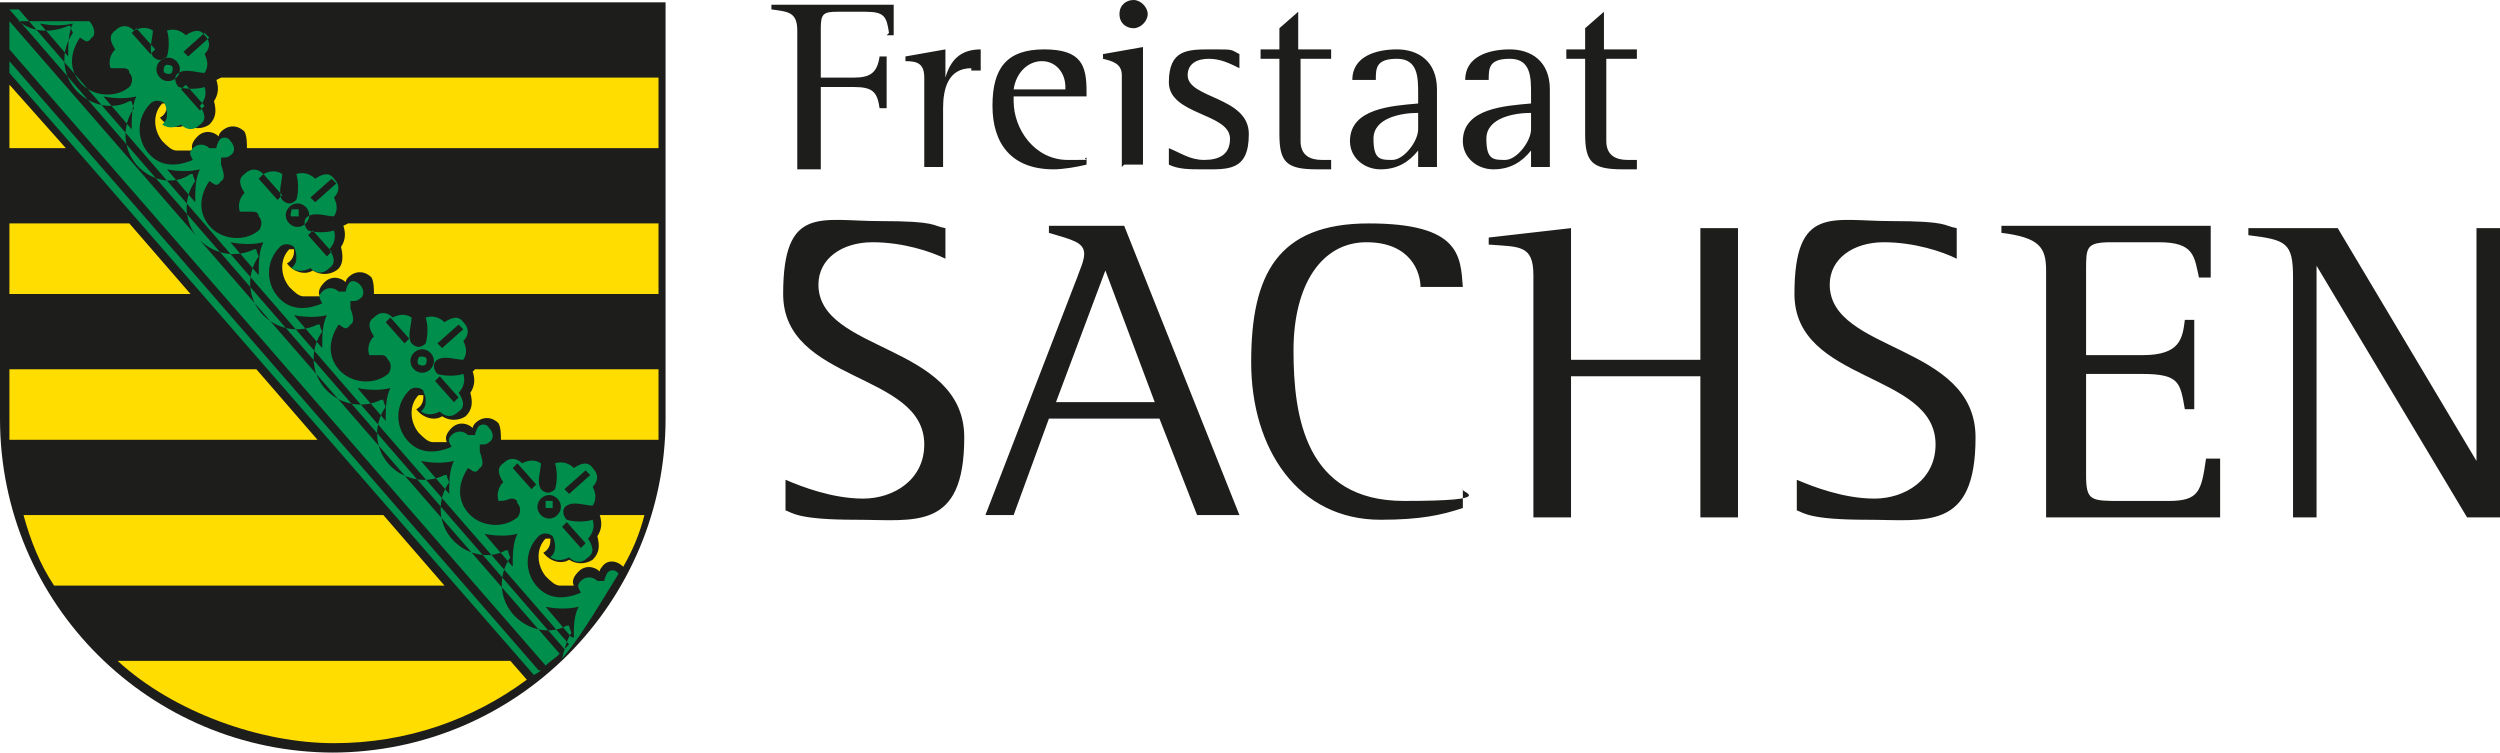
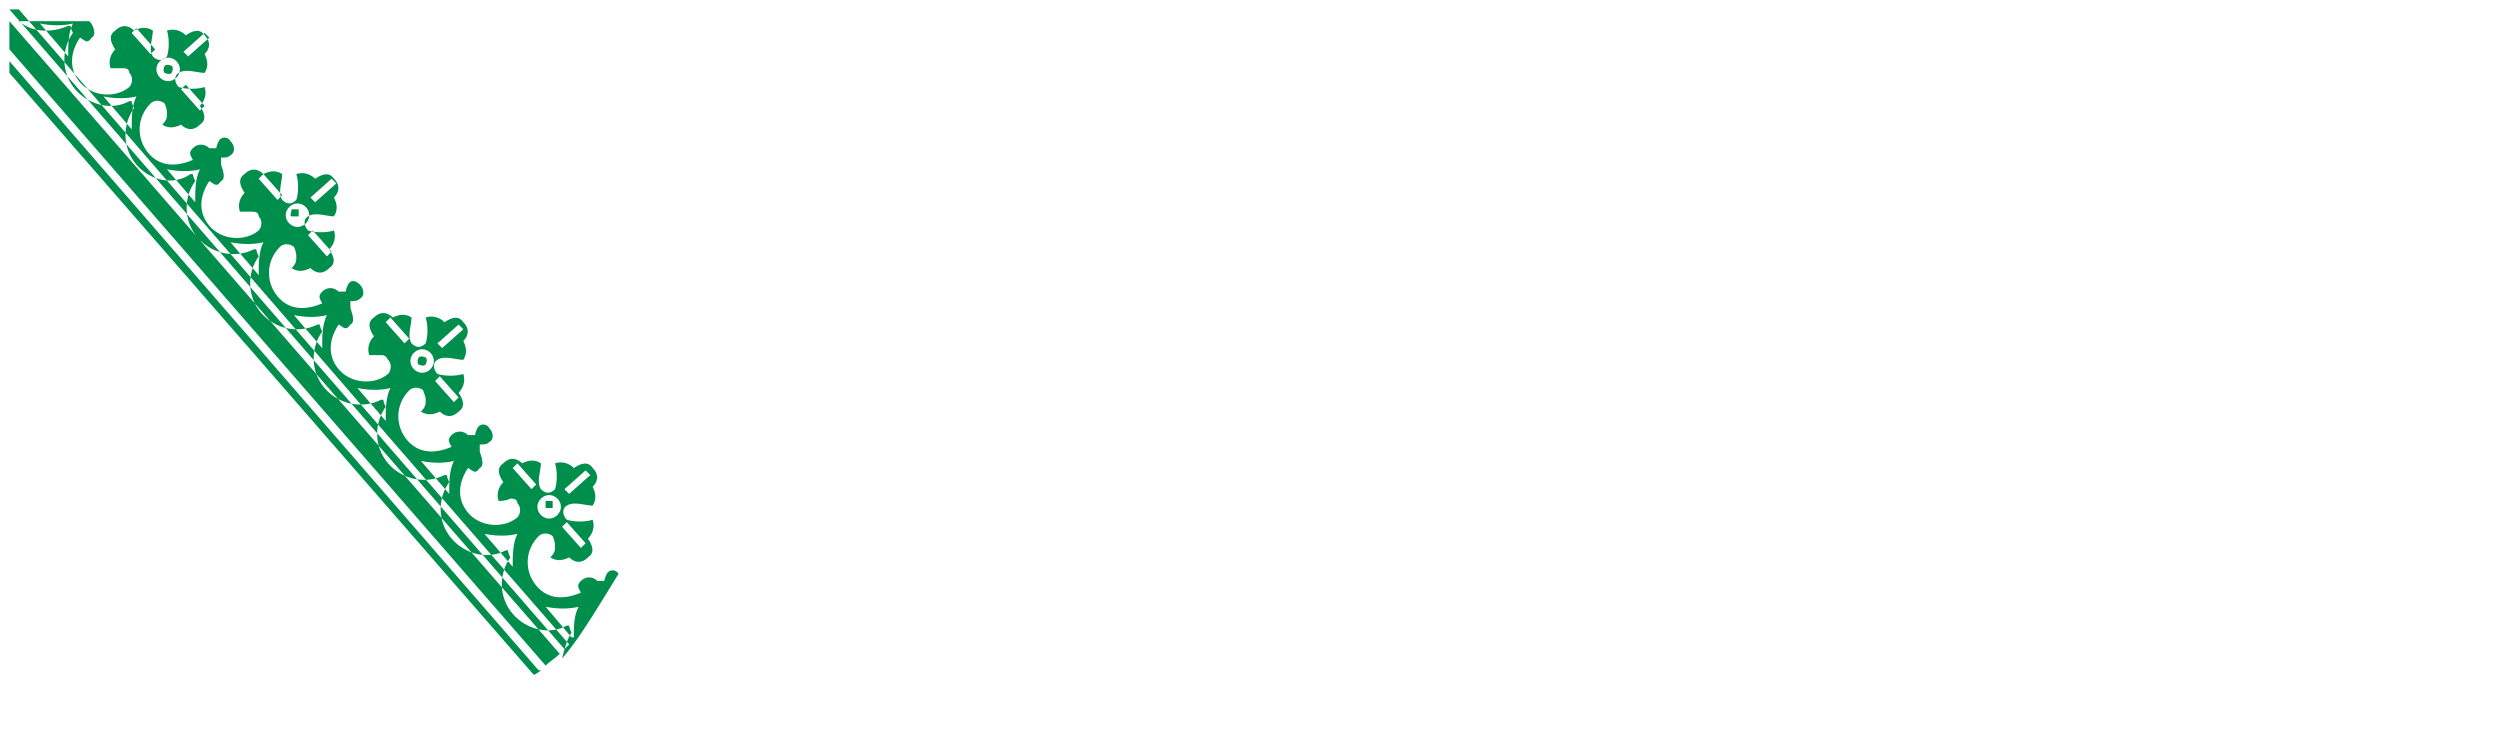
<svg xmlns="http://www.w3.org/2000/svg" width="106.3" height="32" data-name="Ebene 1">
  <defs>
    <style>.cls-3{stroke-width:0;fill:#1d1d1b}</style>
  </defs>
-   <path d="M37.8 1.4c-.1-.7-.2-.9-1-.9h-1.2c-.6 0-.7.1-.7.7v2.1h1.4c.7 0 1-.2 1.1-.9h.3v2.2h-.3c-.1-.7-.3-.9-1.1-.9h-1.4v3.5h-1V1.3c0-.8-.4-.8-1.1-.9V.2H38v1.3h-.3zM41.3 2.9c-1 0-1.2.9-1.2 1.7v2.5h-.8V3.3c0-.6-.3-.7-.8-.7v-.2l1.7-.3v1.2c.2-.7.6-1.2 1.5-1.2V3h-.4zM43.1 4.1v.2c0 1.2.9 2.5 2.3 2.5s.5 0 .8-.1V7c-.4.1-1 .2-1.4.2-1.8 0-2.6-1.1-2.6-2.7s.6-2.4 2.2-2.4 1.8.7 1.8 1.8v.2H43Zm2.2-.4c0-.6-.4-1.1-1-1.1s-1.1.5-1.2 1.2h2.2zM47.7 7.1V3.2c0-.5-.4-.6-.8-.7v-.2l1.7-.3v5h-.8zM51.1 7.2c-.5 0-1 0-1.4-.2v-.7c.5.2.9.5 1.5.5s1.1-.2 1.1-.9c0-1.1-2.6-1-2.6-2.4s.8-1.4 1.8-1.4.8 0 1.2.2v.6c-.4-.2-.8-.4-1.3-.4s-.9.2-.9.7c0 1 2.6.9 2.6 2.5s-.9 1.5-2 1.5M56 7.2c-1.3 0-1.6-.3-1.6-1.5V2.5h-.8v-.4h.8v-.9l.8-.7v1.6h1.4v.4h-1.3V6c0 .6.4.8.9.8h.4v.4zM60.3 7.1v-.7c-.4.5-.9.8-1.6.8s-1.3-.5-1.3-1.2c0-1.4 1.8-1.5 2.9-1.6V4c0-.7 0-1.5-.9-1.5s-.9.4-.9.9h-1c0-1 1-1.3 1.9-1.3s1.7.5 1.7 1.7v3.3zm0-2.3c-.7 0-1.9.2-1.9 1.1s.3.9.8.9 1.1-.8 1.1-1.3v-.6ZM65.1 7.1v-.7c-.4.5-.9.8-1.6.8s-1.3-.5-1.3-1.2c0-1.4 1.8-1.5 2.9-1.6V4c0-.7 0-1.5-.9-1.5s-.9.4-.9.9h-1c0-1 1-1.3 1.9-1.3s1.7.5 1.7 1.7v3.3zm0-2.3c-.7 0-1.9.2-1.9 1.1s.3.9.8.9 1.1-.8 1.1-1.3v-.6ZM69 7.2c-1.3 0-1.6-.3-1.6-1.5V2.5h-.8v-.4h.8v-.9l.8-.7v1.6h1.4v.4h-1.3V6c0 .6.4.8.9.8h.4v.4zM40.2 11c-.6-.3-1.8-.7-3.1-.7s-2.3.7-2.3 1.8c0 2.9 6.2 2.5 6.2 6.5s-2.1 3.5-4.6 3.5-2.7-.3-3-.4v-1.3c.7.3 2 .8 3.3.8s2.6-.8 2.6-2.3c0-3.1-6-2.6-6-6.4s1.6-3.1 4.1-3.1 2.2.2 2.8.3zM45.8 11.8c.1-.3.3-.7.3-1 0-.5-.5-.6-1.5-.9v-.3h3.2l4.9 12.3h-1.8l-1.6-4.1h-4.7l-1.5 4.1h-1.2zm-1 5.3h4.3L47 11.5l-2.1 5.6ZM62.2 21.6c-.9.3-1.8.5-3.5.5-3.5 0-5.5-3-5.5-6.7s1.1-5.9 5-5.9 3.9 1.4 4 2.7h-1.8c0-.6-.4-1.9-2.3-1.9S55 12.1 55 14.9s.5 6.4 4.7 6.4 2.3-.4 2.5-.5zM65.2 11.7c0-1.3-.6-1.2-1.9-1.3v-.3l3.5-.4v5.6h5.5V9.7h1.6V22h-1.6v-6h-5.5v6h-1.6V11.8ZM83.2 11c-.6-.3-1.8-.7-3.1-.7s-2.3.7-2.3 1.8c0 2.9 6.2 2.5 6.2 6.5s-2.1 3.5-4.6 3.5-2.7-.3-3-.4v-1.3c.7.3 2 .8 3.3.8s2.6-.8 2.6-2.3c0-3.1-6-2.6-6-6.4s1.6-3.1 4.1-3.1 2.2.2 2.8.3zM87 11.5c0-1-.3-1.4-1.9-1.6v-.3H94v2.2h-.5c-.2-.9-.2-1.5-1.7-1.5h-2c-1.1 0-1.1.2-1.1 1.2v3.6h2.4c1.6 0 1.7-.7 1.8-1.5h.4v3.8h-.4c-.2-1.1-.2-1.5-1.8-1.5h-2.4v4.3c0 1.1.2 1.1 1.5 1.1h2c1.3 0 1.4-.4 1.6-1.8h.6V22H87V11.7ZM97.5 11.8c0-1.5-.3-1.6-1.9-1.8v-.3h3.8l5.9 9.9V9.7h1V22h-1.4l-6.4-10.7V22h-1V11.9ZM48.2 1.2c-.3 0-.6-.2-.6-.6s.3-.6.6-.6.6.3.6.6-.3.6-.6.6" class="cls-3" />
-   <path d="M35.1 44.7c-7.8 0-14.2-6.3-14.2-14.2V12.8h28.3v17.7c0 7.8-6.3 14.2-14.2 14.2z" style="stroke-width:0;fill-rule:evenodd;fill:#1d1d1b" transform="translate(-20.9 -12.7)" />
-   <path d="M23.2 37.6c-.6-.9-1-1.9-1.3-3h15.3l2.6 3zm19.4 3.2.7.8c-2.3 1.7-5.1 2.7-8.2 2.7s-6.8-1.3-9.2-3.5Zm-21.3-9.4v-3h10.5l2.6 3zm0-6.2v-3h5.1l2.6 3zm0-6.2v-2.7l2.4 2.7zm25.2 15.6h1.8c-.2.8-.5 1.5-.9 2.2-.3-.3-.7-.3-.9 0 0 0-.1.1-.1.2-.2-.2-.6-.3-.9 0-.2.2-.3.4-.2.6h-.6c-.2 0-.4-.2-.6-.4-.4-.5-.4-1.2 0-1.6h.2v.1c0 .2-.1.4-.3.5.3.4.8.5 1.1.3.3.2.7.2 1 0 .3-.3.3-.6.2-1 .2-.3.2-.6.1-.9zm-5.4-6.2h7.8v3h-6.7c0-.2 0-.5-.1-.7-.3-.3-.7-.3-1 0 0 0-.1.1-.1.2-.2-.2-.6-.3-.9 0-.2.2-.3.4-.2.6h-.6c-.2 0-.4-.2-.6-.4-.4-.5-.4-1.2 0-1.6h.2v.1c0 .2-.1.4-.3.5.3.4.8.5 1.1.3.3.2.7.2 1 0 .3-.3.3-.6.2-1 .2-.3.2-.6.1-.9zm-5.4-6.2h13.2v3H36.8c0-.2 0-.5-.1-.7-.3-.3-.7-.3-1 0 0 0-.1.1-.1.2-.2-.2-.6-.3-.9 0-.2.2-.3.4-.2.6h-.7c-.2 0-.4-.2-.6-.4-.4-.5-.4-1.2 0-1.6h.2v.1c0 .2-.1.4-.3.5.3.4.8.5 1.1.3.3.2.7.2 1 0s.3-.6.2-1c.2-.3.2-.6.1-.9zM30.3 16h18.6v3H31.4c0-.2 0-.5-.1-.7-.3-.3-.7-.3-1 0 0 0-.1.1-.1.2-.2-.2-.6-.3-.9 0-.2.2-.3.4-.2.6h-.7c-.2 0-.4-.2-.6-.4-.4-.5-.4-1.2 0-1.6h.2v.1c0 .2-.1.4-.3.5.3.4.8.5 1.1.3.3.2.7.2 1 0 .3-.3.3-.6.2-1 .2-.3.2-.6.1-.9z" style="fill:#fd0;stroke-width:0;fill-rule:evenodd" transform="translate(-20.9 -12.7)" />
  <path d="m45.8 32.7.2.2-.9.8-.2-.2zM28.4 16c.2-.2.2-.5 0-.7s-.5-.2-.7 0-.2.5 0 .7.5.2.7 0m-.2-.2s.1-.2 0-.3c0 0-.2-.1-.3 0 0 0-.1.2 0 .3 0 0 .2.1.3 0m-1.7-1.7.2-.2.8.9-.2.2zm2.9 3.3.2-.2-.8-.9-.2.2zm.4-3.1-.2-.2-.9.8.2.2zm3.4 7.2c.2-.2.5-.2.7 0s.2.5 0 .7-.5.2-.7 0-.2-.5 0-.7m.1.1h.3v.3h-.3c-.1 0 0-.2 0-.3m1.5 2 .2-.2-.8-.9-.2.2zm-2.9-3.3.2-.2.8.9-.2.2zm3.1 0 .2.2-.9.8-.2-.2zm4.2 8.1c.2-.2.2-.5 0-.7s-.5-.2-.7 0-.2.5 0 .7.5.2.7 0m-.2-.2s.1-.2 0-.3c0 0-.2-.1-.3 0 0 0-.1.2 0 .3 0 0 .2.1.3 0m-1.7-1.8.2-.2.8.9-.2.2zm2.9 3.4.2-.2-.8-.9-.2.2zm.4-3.1-.2-.2-.9.8.2.2zm3.3 7.2c.2-.2.5-.2.7 0s.2.5 0 .7-.5.2-.7 0-.2-.5 0-.7m.2.1h.3v.3h-.3zm1.5 2 .2-.2-.8-.9-.2.2zm-2.9-3.4.2-.2.8.9-.2.2zm4.5 4.5c-.1-.2-.4-.2-.5 0 0 0-.1.2-.1.3h-.3c-.2-.2-.5-.2-.7 0s-.1.3 0 .5c-.7.3-1.4.3-1.9-.3s-.5-1.5.1-2.1c.2-.2.5-.1.6 0 0 0 .1.2.1.4s0 .3-.2.5c.3.2.6.1.8 0 .2.2.5.3.8 0 .3-.2.2-.5 0-.8.2-.2.3-.5.2-.8-.3.1-.8.1-1.1 0-.2-.2-.2-.5 0-.6.3-.2.8 0 1.1 0 .2-.3.1-.6 0-.8.2-.2.3-.5 0-.8-.2-.3-.5-.2-.8 0-.2-.2-.5-.3-.8-.2.1.3.1.8 0 1.1q-.3.3-.6 0c-.2-.3 0-.8 0-1.1-.3-.2-.6-.1-.8 0-.2-.2-.5-.3-.8 0-.3.2-.2.5 0 .8-.2.2-.3.5-.2.8.1 0 .3 0 .5-.1.1 0 .3 0 .3.2.2.2.1.5 0 .6-.6.5-1.6.4-2.1-.2s-.4-1.3 0-1.9c.2.1.3.3.5 0 .2-.1.1-.4 0-.7v-.3c.2 0 .3 0 .4-.1.2-.1.2-.4 0-.6-.1-.2-.4-.2-.5 0 0 0-.1.2-.1.3h-.3c-.2-.2-.5-.2-.7 0s-.1.3 0 .5c-.7.3-1.4.3-1.9-.3s-.5-1.5.1-2.1c.2-.2.5-.1.6 0 0 .1.1.2.1.4s0 .3-.2.5c.3.2.6.1.8 0 .2.2.5.3.8 0 .3-.2.2-.5 0-.8.2-.2.3-.5.2-.8-.3.1-.8.1-1.1 0-.2-.2-.2-.5 0-.6.3-.2.8 0 1.1 0 .2-.3.1-.6 0-.8.2-.2.3-.5 0-.8-.2-.3-.5-.2-.8 0-.2-.2-.5-.3-.8-.2.1.3.1.8 0 1.1q-.3.3-.6 0c-.2-.3 0-.8 0-1.1-.3-.2-.6-.1-.8 0-.2-.2-.5-.3-.8 0-.3.2-.2.5 0 .8-.2.2-.3.5-.2.8h.5c.1 0 .2 0 .3.2.2.2.1.5 0 .6-.6.5-1.6.4-2.1-.2s-.4-1.3 0-1.9c.2.1.3.3.5 0 .2-.1.1-.4 0-.7v-.3c.2 0 .3 0 .4-.1.2-.1.2-.4 0-.6s-.4-.2-.5 0c0 0-.1.2-.1.3h-.3c-.2-.2-.5-.2-.7 0s-.1.3 0 .5c-.7.3-1.4.3-1.9-.3s-.5-1.5.1-2.1c.2-.2.5-.1.6 0 0 0 .1.2.1.4s0 .3-.2.5c.3.2.6.1.8 0 .2.2.5.3.8 0 .3-.2.2-.5 0-.8.2-.2.3-.5.2-.8-.3.1-.8.1-1.1 0-.2-.2-.2-.5 0-.6.3-.2.8 0 1.1 0 .2-.3.1-.6 0-.8.2-.2.3-.5 0-.8-.2-.3-.5-.2-.8 0-.2-.2-.5-.3-.8-.2.1.3.1.8 0 1.1q-.3.3-.6 0c-.2-.3 0-.8 0-1.1-.3-.2-.6-.1-.8 0-.2-.2-.5-.3-.8 0-.3.2-.2.5 0 .8-.2.2-.3.5-.2.8h.5c.1 0 .3 0 .3.2.2.2.1.5 0 .6-.6.5-1.6.4-2.1-.2s-.4-1.3 0-1.9c.2.1.3.3.5 0 .2-.1.1-.4 0-.7v-.3c.2 0 .3 0 .4-.1.2-.1.2-.4 0-.6-.1-.2-.4-.2-.5 0 0 0-.1.2-.1.3h-.3c-.2-.2-.5-.2-.7 0s-.1.3 0 .5c-.7.3-1.4.3-1.9-.3s-.5-1.5.1-2.1c.2-.2.5-.1.6 0 0 0 .1.2.1.4s0 .3-.2.5c.3.2.6.1.8 0 .2.2.5.3.8 0 .3-.2.2-.5 0-.8.2-.2.3-.5.2-.8-.3.1-.8.1-1.1 0-.2-.2-.2-.5 0-.6.3-.2.8 0 1.1 0 .2-.3.1-.6 0-.8.2-.2.3-.5 0-.8-.2-.3-.5-.2-.8 0-.2-.2-.5-.3-.8-.2.1.3.1.8 0 1.1q-.3.3-.6 0c-.2-.3 0-.8 0-1.1-.3-.2-.6-.1-.8 0-.2-.2-.5-.3-.8 0-.3.2-.2.5 0 .8-.2.2-.3.5-.2.8h.5c.1 0 .3 0 .3.2.2.2.1.5 0 .6-.6.5-1.6.4-2.1-.2s-.4-1.3 0-1.9c.2.1.3.3.5 0 .2-.1.1-.5-.1-.7h-3c.6.5 1.4.5 2.1.2h.1c0 .1.1.3.1.3-.5.7-.5 1.7.1 2.4s1.6.9 2.3.5h.1c0 .1.1.3.1.3-.5.7-.5 1.7.1 2.4s1.6.9 2.3.4h.1c0 .1.1.3.1.3-.5.7-.5 1.7.1 2.4s1.6.9 2.4.5h.1c0 .1.1.3.1.3-.5.7-.5 1.7.1 2.4s1.6.9 2.4.5h.1c0 .1.1.3.1.3-.5.7-.5 1.7.1 2.4s1.6.9 2.4.5h.1c0 .1.1.3.1.3-.5.7-.5 1.7.1 2.4s1.6.9 2.4.5h.1c0 .1.1.3.1.3-.5.7-.5 1.7.1 2.4s1.6.9 2.3.5h.1c0 .1.1.3.1.3-.5.7-.5 1.7.1 2.4s1.6.9 2.3.5h.1c0 .1.1.3.1.3-.2.3-.3.7-.4 1.1.6-.7 1.1-1.5 1.6-2.3zm-9.4-5.4L21.7 13.1h-.4l23.6 27.2.2-.2zM21.3 14.8 44.1 41c.2-.2.4-.3.6-.5L21.3 13.6Zm22.5 26.4L21.3 15.3v.5l22.3 25.6s.2-.1.3-.2zm-20-26.1c0-.5 0-1 .2-1.4-.4.1-.9.1-1.4 0zm21.5 24.7c0-.5 0-.9.2-1.3-.4.1-.9.1-1.4 0l1.1 1.3zm-2.6-3c0-.5 0-1 .2-1.4-.4.1-.9.1-1.4 0zM40 33.7c0-.5 0-1 .2-1.4-.4.1-.9.1-1.4 0zm-2.7-3.1c0-.5 0-1 .2-1.4-.4.1-.9.1-1.4 0zm-2.7-3.1c0-.5 0-1 .2-1.4-.4.1-.9.1-1.4 0zm-5.4-6.2c0-.5 0-1 .2-1.4-.4.1-.9.1-1.4 0Zm-2.7-3.1c0-.5 0-1 .2-1.4-.4.1-.9.1-1.4 0zm5.4 6.2c0-.5 0-1 .2-1.4-.4.1-.9.1-1.4 0z" style="stroke-width:0;fill-rule:evenodd;fill:#008e4d" transform="translate(-20.9 -12.7)" />
</svg>